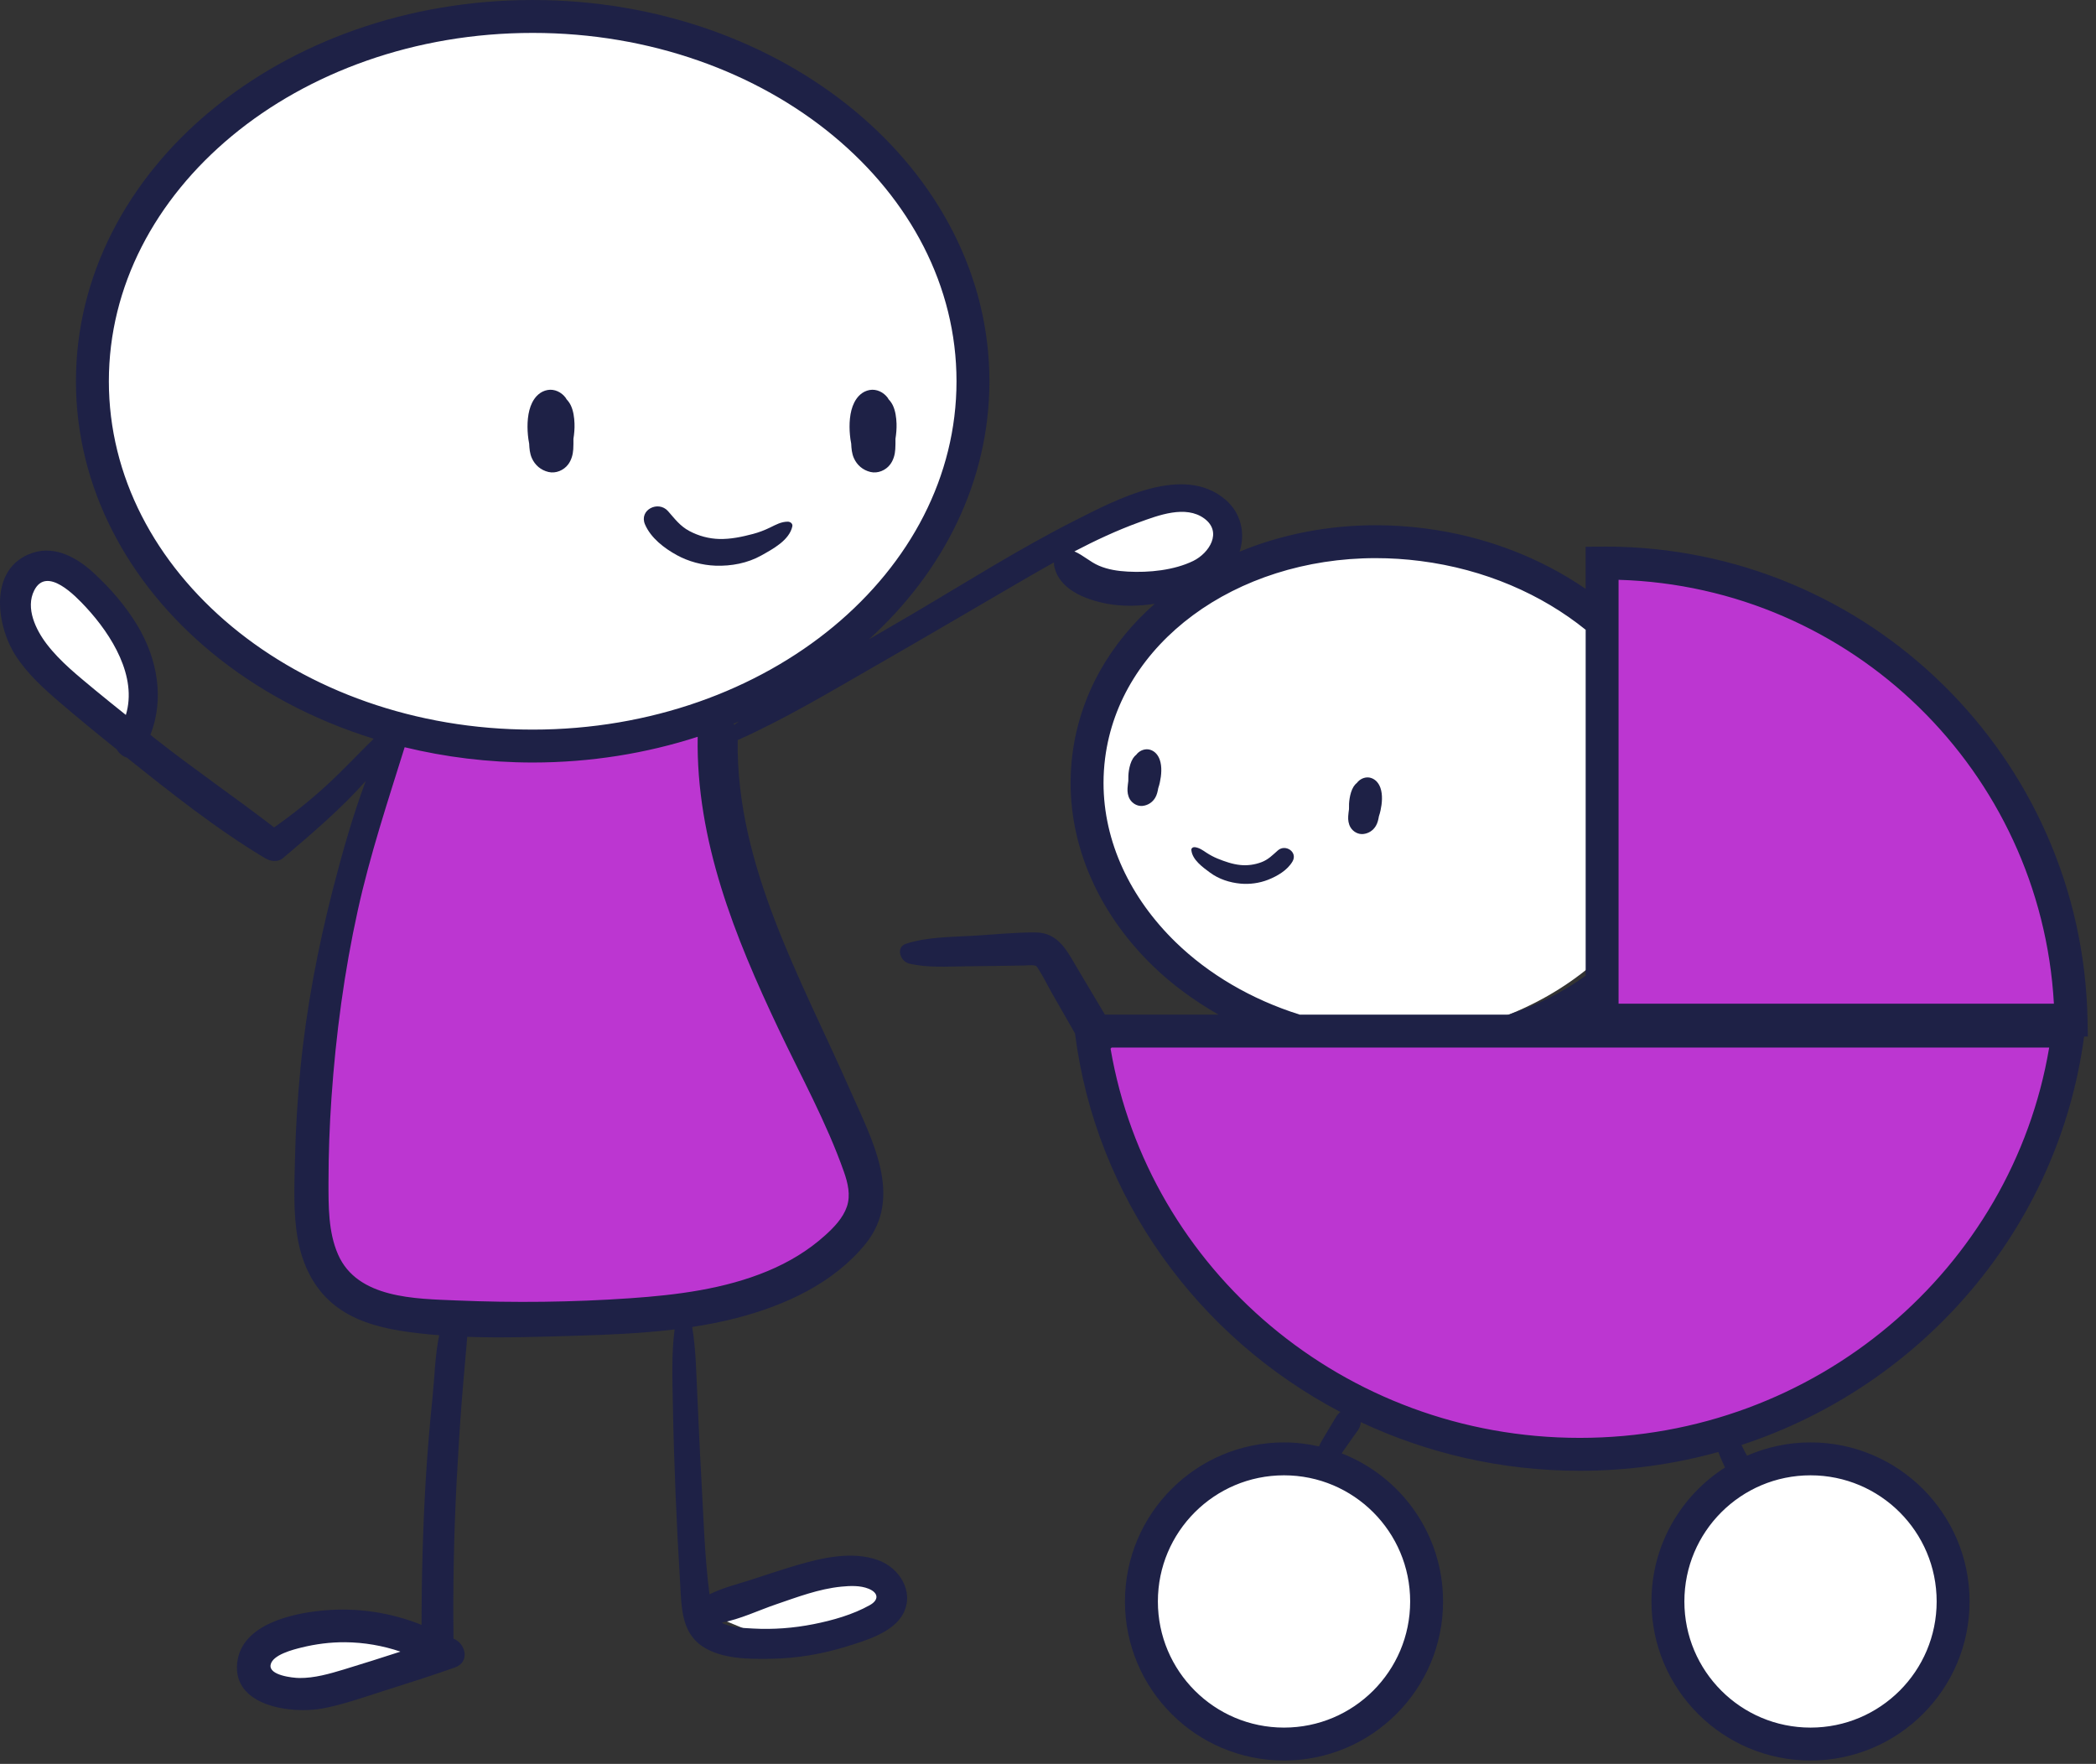
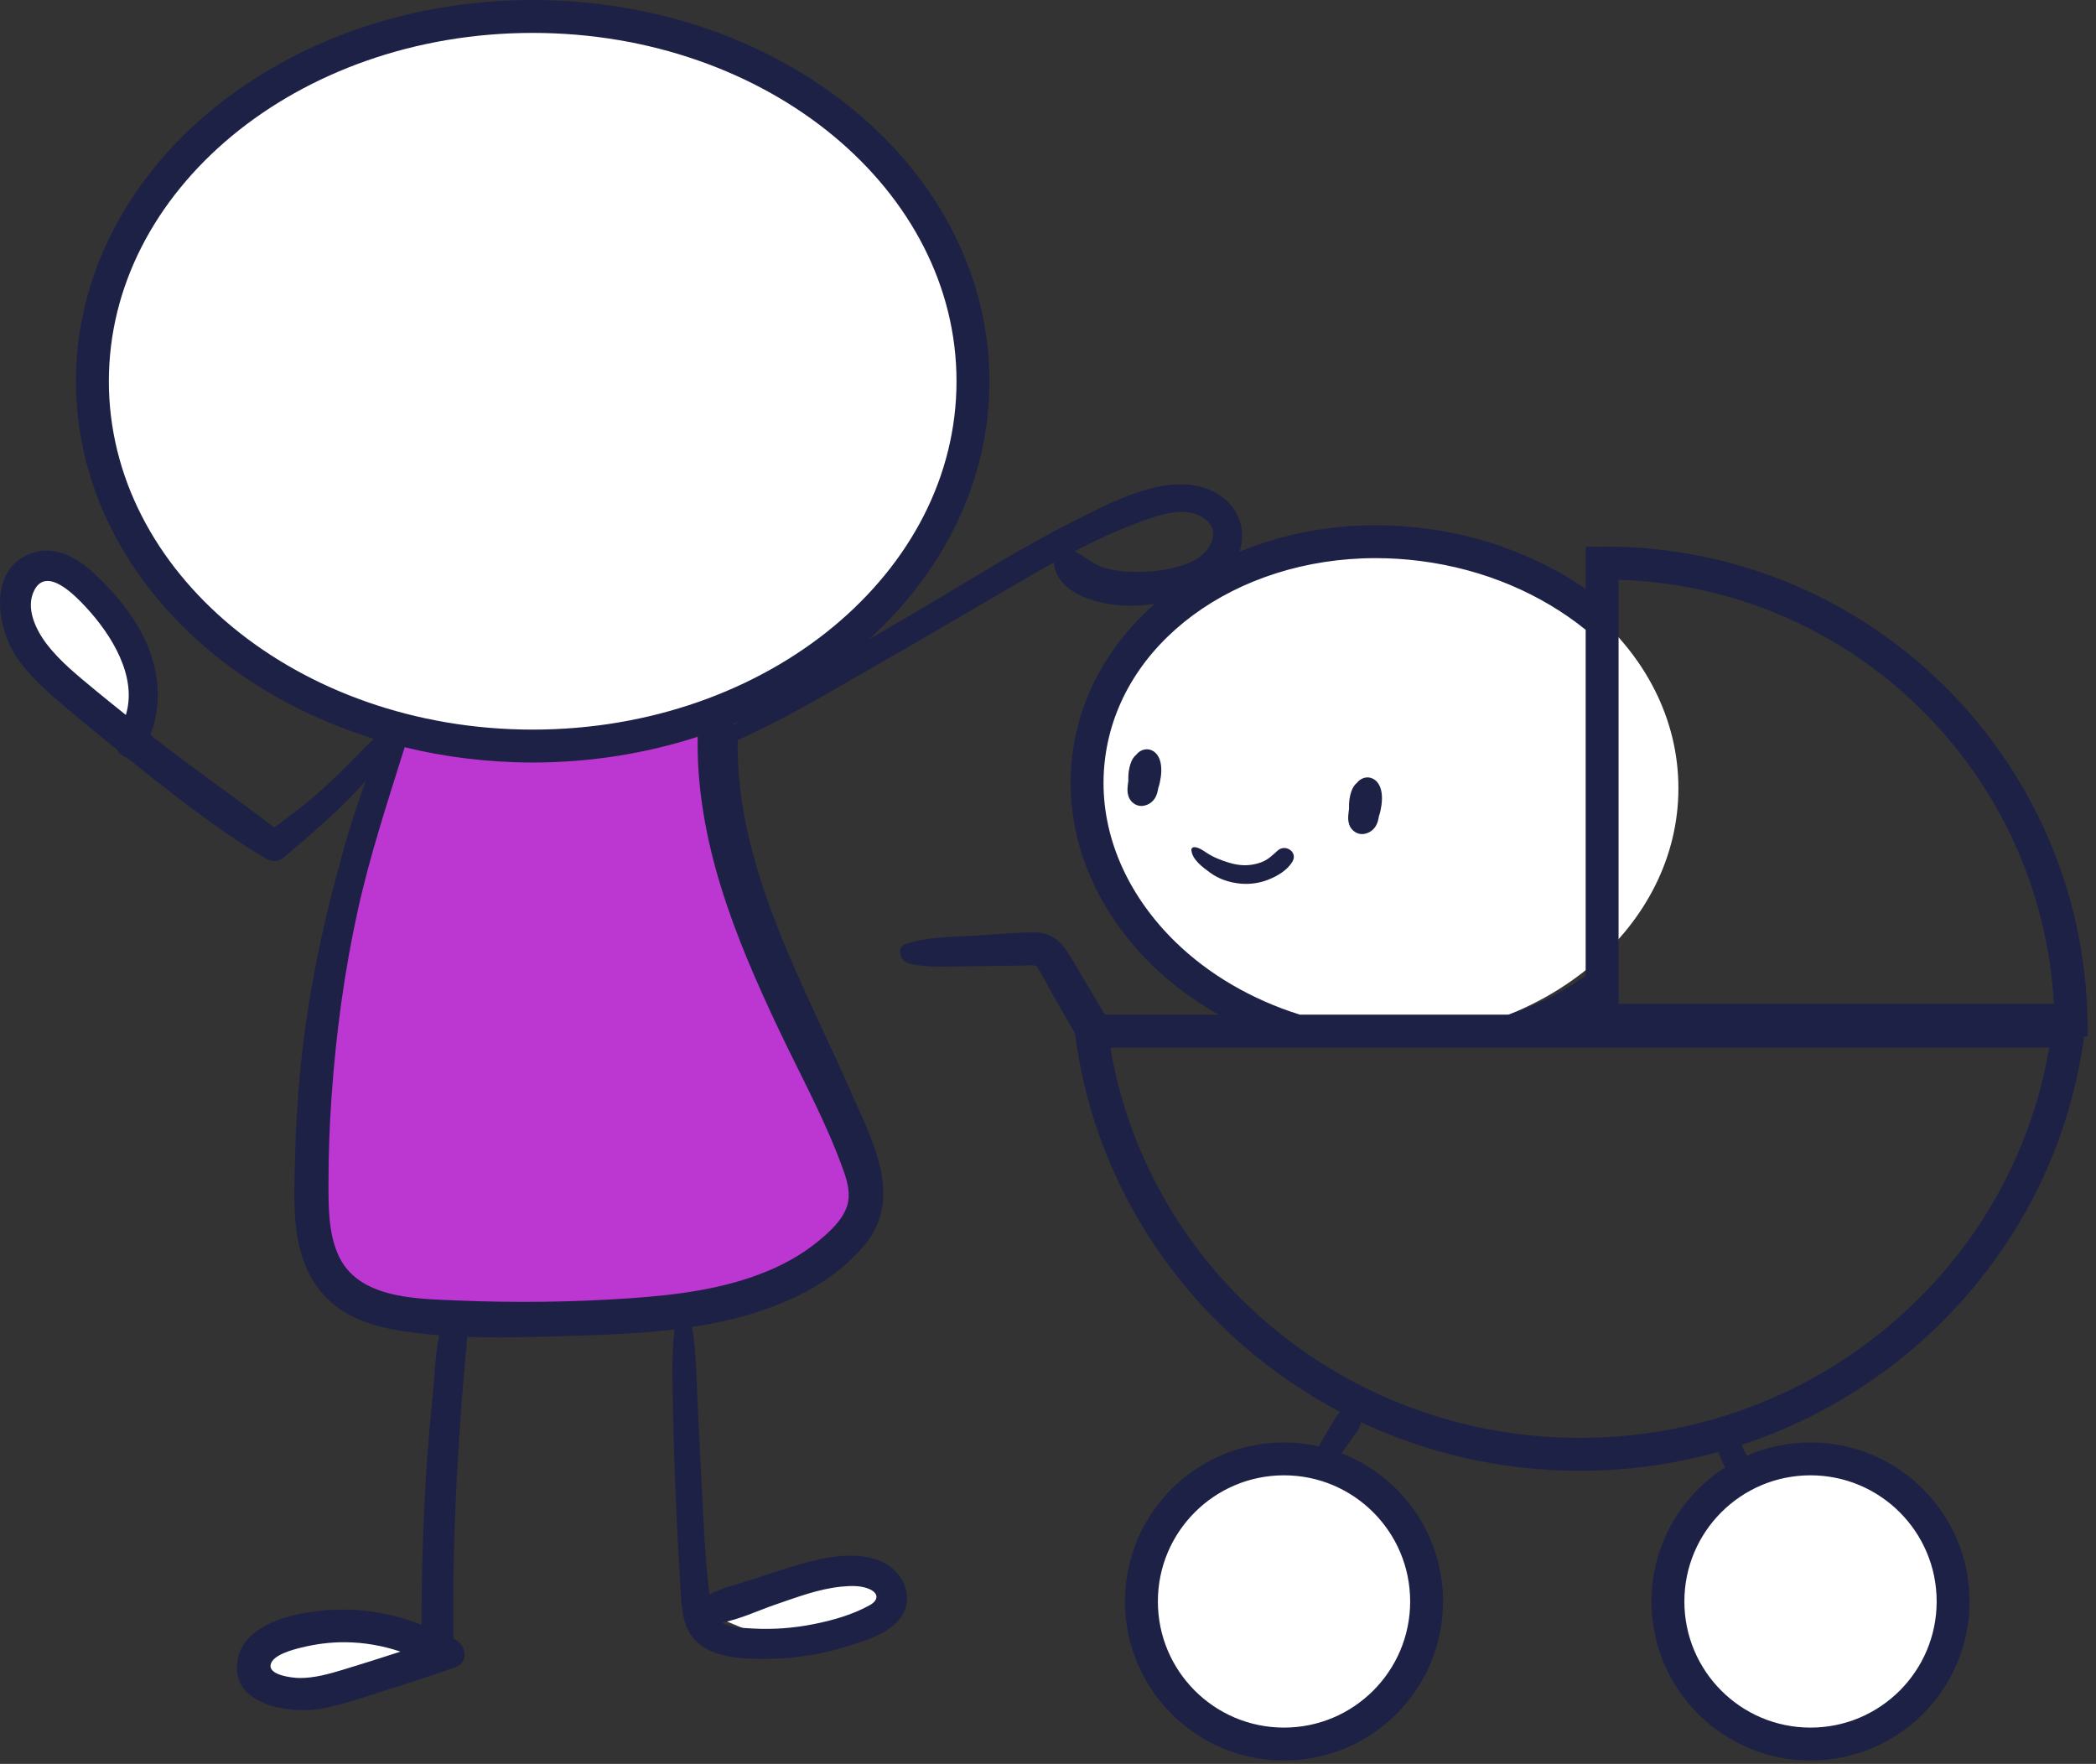
<svg xmlns="http://www.w3.org/2000/svg" width="100%" height="100%" viewBox="0 0 2417 2034" xml:space="preserve" style="fill-rule:evenodd;clip-rule:evenodd;stroke-linejoin:round;stroke-miterlimit:2;">
  <rect x="0" y="0" width="2417" height="2034" fill="#333333" stroke="none" />
  <g id="OBJECTS">
    <ellipse cx="1594.25" cy="908.958" rx="341.208" ry="288.575" style="fill:#fff;" />
-     <path d="M447.129,837.888l121.109,16.004l125.458,-18.196l147.887,-30.313l-6.141,128.138l35.883,124.167l66.258,146.187l62.967,141.538l-11.538,76.158l-136.604,82.458l-248.937,17.504l-190.934,-25l-60.545,-117.508l13.616,-209.362l42.95,-156.842l29.375,-112.65l9.196,-62.283Z" style="fill:#bc36d1;" />
-     <path d="M1260.07,1194.33l593.183,-17.254l-2.708,-535.267l185.871,34.792l207.641,138.229l100.78,132.746l48.383,180.421l-44.213,199.379l-108.462,169.921l-154.846,114.733l-226.733,68.667l-214.717,-35.287l-207.175,-117.321l-127.483,-171.513l-49.521,-162.246Z" style="fill:#bc36d1;" />
+     <path d="M447.129,837.888l121.109,16.004l125.458,-18.196l147.887,-30.313l-6.141,128.138l35.883,124.167l66.258,146.187l62.967,141.538l-11.538,76.158l-136.604,82.458l-248.937,17.504l-190.934,-25l-60.545,-117.508l13.616,-209.362l42.95,-156.842l29.375,-112.65l9.196,-62.283" style="fill:#bc36d1;" />
    <ellipse cx="615.996" cy="429.854" rx="503.904" ry="426.392" style="fill:#fff;" />
    <ellipse cx="1484.88" cy="1846.32" rx="166.912" ry="158.613" style="fill:#fff;" />
    <ellipse cx="2089.17" cy="1846.32" rx="166.913" ry="158.613" style="fill:#fff;" />
-     <path d="M1226.7,626.479l59.083,-39.6l77.821,-18.896l40.367,19.23l14.096,56.695l-44.146,38.08l-99.471,-2.826l-47.75,-52.683Z" style="fill:#fff;" />
    <path d="M34.313,666.083l54.762,-2.241l62.904,80.841l5.321,110.98l-103.938,-83.446l-41.504,-62.855l22.455,-43.279Z" style="fill:#fff;" />
    <path d="M832.863,1867.63l79.541,-43.425l69.688,-13.137l57.479,30.745l-51.896,42.609l-87.358,11.096l-67.455,-27.888Z" style="fill:#fff;" />
    <path d="M300.613,1901.99l51.875,-25.021l104.816,14.725l10.759,30.566l-79.63,27.804l-76.662,-5.77l-11.158,-42.305Z" style="fill:#fff;" />
    <path d="M1326.53,864.646c-5.396,-1.734 -11.3,0.312 -15.121,4.308l-0.883,1.108c-1.562,1.271 -2.954,2.763 -4.046,4.5c-2.533,4.009 -3.908,9.184 -4.67,13.834c-0.642,4.029 -0.817,8.108 -0.696,12.171c-0.379,2.779 -0.709,5.558 -0.9,8.333c-0.296,4.237 0.4,8.788 2.533,12.517c2.9,5.07 8.821,8.508 14.742,7.9c6.179,-0.659 11.387,-4.009 14.6,-9.359c2.046,-3.416 2.862,-7.291 3.541,-11.146c0.78,-2.22 1.371,-4.529 1.859,-6.7c1.771,-8.054 2.671,-18.02 -0.104,-25.97c-1.859,-5.296 -5.367,-9.725 -10.855,-11.496" style="fill:#1e2146;fill-rule:nonzero;" />
    <path d="M1581,897.079c-5.4,-1.733 -11.3,0.313 -15.121,4.308l-0.887,1.109c-1.563,1.266 -2.95,2.762 -4.042,4.496c-2.538,4.012 -3.908,9.187 -4.654,13.837c-0.659,4.029 -0.834,8.108 -0.696,12.171c-0.4,2.779 -0.729,5.554 -0.921,8.333c-0.275,4.238 0.4,8.784 2.538,12.517c2.9,5.071 8.816,8.508 14.737,7.9c6.2,-0.658 11.392,-4.008 14.6,-9.358c2.05,-3.421 2.883,-7.292 3.542,-11.146c0.783,-2.221 1.375,-4.529 1.858,-6.7c1.771,-8.054 2.675,-18.021 -0.104,-25.971c-1.858,-5.296 -5.362,-9.725 -10.85,-11.496" style="fill:#1e2146;fill-rule:nonzero;" />
    <path d="M1473.55,980.658c-6.129,5.4 -10.971,10.554 -18.838,13.542c-7.791,2.967 -16.25,4.133 -24.562,3.262c-9.013,-0.937 -17.692,-3.975 -26.042,-7.358c-4.533,-1.841 -8.837,-4.166 -12.917,-6.825c-4.291,-2.829 -8.058,-5.658 -13.25,-6.371c-1.979,-0.262 -4.337,0.921 -4.129,3.28c0.971,11.25 13.109,19.829 21.525,26.062c10.192,7.533 22.709,11.563 35.246,12.708c10.538,0.955 21.7,-0.558 31.563,-4.429c10.658,-4.166 22.325,-10.937 28.279,-21.091c6.371,-10.871 -8.088,-20.521 -16.875,-12.78" style="fill:#1e2146;fill-rule:nonzero;" />
-     <path d="M981.546,511.504c0.258,5.675 0.729,11.371 3.054,16.65c3.629,8.279 10.488,14.042 19.254,16.109c8.388,1.979 17.5,-1.875 22.604,-8.646c3.75,-4.946 5.575,-11.355 5.921,-17.5c0.242,-4.009 0.279,-8.071 0.225,-12.134c0.921,-5.8 1.425,-11.704 1.234,-17.587c-0.242,-6.842 -1.267,-14.513 -4.167,-20.729c-1.267,-2.692 -2.988,-5.105 -4.983,-7.205l-1.059,-1.77c-4.758,-6.425 -12.866,-10.434 -20.937,-8.942c-8.196,1.529 -14.046,7.275 -17.675,14.529c-5.45,10.904 -5.988,25.383 -4.913,37.275c0.296,3.213 0.729,6.617 1.442,9.95" style="fill:#1e2146;fill-rule:nonzero;" />
-     <path d="M632.504,544.267c8.384,1.979 17.5,-1.875 22.621,-8.646c3.733,-4.963 5.554,-11.354 5.921,-17.5c0.225,-4.025 0.258,-8.071 0.208,-12.134c0.938,-5.816 1.442,-11.704 1.233,-17.587c-0.225,-6.842 -1.266,-14.513 -4.166,-20.729c-1.267,-2.692 -2.988,-5.104 -4.983,-7.221l-1.059,-1.754c-4.758,-6.442 -12.866,-10.454 -20.937,-8.942c-8.196,1.529 -14.046,7.275 -17.675,14.513c-5.45,10.92 -5.988,25.4 -4.913,37.291c0.296,3.196 0.729,6.617 1.442,9.95c0.258,5.675 0.729,11.371 3.054,16.65c3.629,8.28 10.488,14.042 19.254,16.109" style="fill:#1e2146;fill-rule:nonzero;" />
-     <path d="M780.525,640.171c13.454,7.346 29.2,11.579 44.513,12.137c18.212,0.642 36.929,-2.85 52.933,-11.808c13.229,-7.412 32.242,-17.5 35.696,-33.471c0.729,-3.35 -2.446,-5.487 -5.329,-5.466c-7.605,0.066 -13.509,3.437 -20.209,6.7c-6.337,3.091 -12.95,5.641 -19.775,7.445c-12.621,3.334 -25.625,6.113 -38.767,5.817c-12.083,-0.275 -24.012,-3.504 -34.654,-9.183c-10.762,-5.73 -16.771,-14.03 -24.583,-22.9c-11.196,-12.742 -33.733,-1.509 -26.579,15.262c6.7,15.658 22.204,27.517 36.754,35.467" style="fill:#1e2146;fill-rule:nonzero;" />
    <path d="M2190.65,1949.57c-26.388,26.354 -62.621,42.587 -102.846,42.604c-40.242,-0.017 -76.475,-16.25 -102.863,-42.604c-26.354,-26.388 -42.587,-62.621 -42.604,-102.85c0.017,-40.242 16.25,-76.475 42.604,-102.863c26.388,-26.354 62.621,-42.587 102.863,-42.604c40.225,0.017 76.458,16.25 102.846,42.604c26.354,26.388 42.587,62.621 42.604,102.867c-0.017,40.225 -16.25,76.458 -42.604,102.846m-910,-740.263c0.417,-0.433 0.833,-0.867 1.216,-1.354l1081.15,-0c-42.862,255.054 -268.612,450.142 -541.283,450.125c-272.187,0.017 -497.642,-194.375 -541.079,-448.771m75.312,-122.587c-52.741,-51.229 -83.437,-116.125 -83.437,-183.855c-0,-9.424 0.592,-18.92 1.808,-28.47c8.488,-66.404 45.521,-123.609 101.234,-164.896c55.658,-41.196 129.912,-65.9 210.833,-65.884c16.875,0 34.025,1.059 51.371,3.28c74.375,9.462 140.191,38.508 190.729,79.341l-0,398.871c-26.008,18.804 -55.938,34.029 -88.629,44.896l-241.129,0c-56.146,-17.692 -105.121,-46.737 -142.78,-83.279m-55.379,-427.571c-11.496,-0.625 -22.725,-2.258 -33.371,-6.804c-10.416,-4.463 -17.983,-12.084 -28.279,-16.496c24.167,-12.638 48.871,-24.2 74.567,-33.542c22.117,-8.021 53.733,-20.208 75.242,-4.375c21.058,15.504 5.833,39.792 -12.78,48.909c-22.1,10.795 -51.058,13.629 -75.379,12.308m1067.86,498.212l-501.996,0l-0,-488.75c269.375,7.9 486.996,221.196 501.996,488.75m-742.325,689.359c-0.017,40.225 -16.25,76.458 -42.604,102.846c-26.388,26.354 -62.638,42.587 -102.867,42.604c-40.225,-0.017 -76.458,-16.25 -102.846,-42.604c-26.354,-26.388 -42.604,-62.621 -42.604,-102.846c-0,-40.246 16.25,-76.479 42.604,-102.867c26.388,-26.354 62.621,-42.587 102.846,-42.604c40.229,0.017 76.479,16.25 102.867,42.604c26.354,26.388 42.587,62.621 42.604,102.867m-779.375,-1010.94c-0.263,-0.437 -0.625,-0.8 -0.921,-1.216c2.171,-0.888 4.304,-1.825 6.458,-2.725c-1.841,1.316 -3.716,2.604 -5.537,3.941m50.937,350.588c25.713,54.271 55.467,108.058 75.45,164.791c4.534,12.884 7.988,26.996 3.438,40.313c-4.442,13.037 -14.913,23.908 -24.946,32.954c-19.621,17.725 -42.121,31.163 -66.475,41.3c-49.896,20.763 -104.583,27.571 -158.108,31.304c-66.809,4.65 -133.871,5.396 -200.767,2.567c-47.167,-1.996 -114.25,-2.067 -136.508,-53.108c-11.284,-25.85 -10.971,-55.78 -10.955,-83.455c0.017,-32.5 1.18,-64.983 3.438,-97.395c5.05,-72.567 14.704,-145.05 30.379,-216.092c14.1,-63.908 34.583,-125.608 53.996,-187.883c46.892,11.408 96.387,17.604 147.637,17.62c67.067,-0.016 131.18,-10.57 190.263,-29.67c-2.033,119.412 42.792,230.47 93.158,336.754m-772.154,-746.734c0.017,-109.791 53.579,-209.604 141.842,-282.85c88.212,-73.125 210.954,-118.87 346.891,-118.837c135.938,-0.033 258.68,45.712 346.892,118.837c88.267,73.246 141.825,173.059 141.842,282.85c-0.017,109.809 -53.575,209.617 -141.842,282.846c-88.213,73.125 -210.954,118.871 -346.892,118.854c-135.937,0.017 -258.679,-45.729 -346.891,-118.854c-88.263,-73.229 -141.825,-173.037 -141.842,-282.846m769.221,1410.45c24.65,-8.404 49.375,-17.9 75.483,-20.47c10.054,-0.988 21.738,-1.492 31.304,2.379c11.804,4.791 11.996,13.021 1.546,18.908c-19.621,11.042 -43.125,17.654 -65.037,21.996c-22.896,4.529 -46.267,6.321 -69.584,5.033c-12.687,-0.712 -26.491,-1.108 -36.25,-6.821c21.146,-3.837 42.834,-14.325 62.538,-21.025m-498.246,75.05c-16.442,4.967 -33.958,10.038 -51.304,9.83c-7.95,-0.088 -35.175,-3.125 -33.175,-15.055c1.979,-11.804 26.475,-17.812 35.537,-20.066c16.371,-4.063 33.471,-6.25 50.346,-6.129c22.013,0.17 43.421,3.941 63.908,10.833c-21.72,6.996 -43.458,13.992 -65.312,20.587m-251.375,-1100.73c-11.7,-9.441 -23.521,-18.75 -35.083,-28.383c-19.725,-16.475 -40.35,-32.708 -56.08,-53.229c-12.533,-16.354 -24.929,-41.546 -14.462,-62.067c14.446,-28.3 47.521,6.425 59.725,19.6c29.737,32.1 59.287,79.967 45.9,124.079m1942.67,838.892c-26.058,-0 -50.8,5.521 -73.246,15.312c-2.154,-3.958 -4.375,-7.883 -6.233,-11.995c-0.05,-0.105 -0.104,-0.23 -0.154,-0.334c209.041,-68.783 365.571,-250.066 395.104,-470.987l4.337,-0l-0.362,-19.325c-5.833,-302.358 -252.538,-545.675 -556.288,-545.692c-2.045,0.017 -3.245,0.104 -3.608,0.088l-18.854,0.12l-0,48.575c-52.258,-35.92 -115.746,-60.85 -185.938,-69.808c-18.941,-2.412 -37.691,-3.596 -56.162,-3.596c-56.042,0.021 -109.396,10.834 -156.963,30.488c6.909,-21.3 1.63,-44.567 -16.216,-59.896c-48.679,-41.821 -126.3,0.054 -173.717,23.992c-64.271,32.483 -125.521,71.408 -187.55,107.916c-16.579,9.759 -33.317,19.446 -50.054,29.188c85.833,-77.779 139.062,-182.417 139.046,-297.708c0.016,-122.521 -60.088,-233.042 -155.571,-312.067c-95.538,-79.117 -226.65,-127.554 -371.113,-127.571c-144.445,0.017 -275.57,48.454 -371.112,127.571c-95.483,79.025 -155.588,189.546 -155.571,312.067c-0.017,122.533 60.088,233.054 155.571,312.062c52.937,43.838 116.808,78.196 187.796,100.175c-17.742,17.346 -34.671,35.538 -52.917,52.396c-19.567,18.108 -40.225,34.533 -61.908,49.862c-45.034,-34.775 -92.204,-66.875 -136.946,-102.17c-1.942,-1.53 -3.817,-3.125 -5.763,-4.671c16.388,-41.388 8.175,-87.571 -15.104,-126.25c-13.421,-22.292 -30.85,-42.363 -49.896,-60.017c-18.766,-17.379 -44.15,-32.171 -70.345,-23.662c-51.321,16.666 -42.988,82.775 -20.142,118.47c13.492,21.096 32.587,38.3 51.458,54.48c21.409,18.316 43.196,36.179 65.175,53.82c2.621,4.6 7.029,8.159 11.875,9.584c50.8,40.658 103.317,82.396 159.009,115.746c6.458,3.854 14.862,5.191 21.112,-0.138c32.138,-27.275 66.283,-56.217 95.175,-88.7c-15.158,40.746 -27.083,82.846 -37.829,124.704c-17.346,67.642 -30.558,136.684 -37.379,206.2c-3.454,35.259 -5.592,70.642 -6.392,106.059c-0.692,30.137 -2.117,61.404 3.25,91.216c5.258,29.167 17.983,56.213 41.229,75.259c21.513,17.637 49.342,25.991 76.375,30.366c14.963,2.429 30.171,4.079 45.484,5.275c-4.809,22.746 -5.296,47.746 -7.5,69.479c-3.263,31.913 -6.025,63.892 -7.95,95.921c-3.35,56.146 -4.88,112.379 -4.896,168.613c-35.554,-14.342 -74.304,-20.104 -112.621,-16.684c-35.921,3.209 -94.792,15.659 -99.933,60.084c-5.834,50.541 62.416,59.446 97.675,53.091c23.837,-4.287 47.012,-12.675 70.033,-20c27.867,-8.87 55.854,-17.604 83.404,-27.445c17.692,-6.338 12.188,-27.675 -1.717,-33.163c-0.75,-61.092 0.45,-122.221 3.713,-183.246c1.667,-31.025 3.525,-62.066 5.975,-93.037c1.3,-16.529 2.846,-33.038 4.217,-49.55c0.608,-7.396 1.458,-14.809 1.908,-22.204c41.737,1.458 83.908,-0.05 124.742,-1.25c38.004,-1.13 76.458,-2.709 114.425,-7.325c-3.817,28.575 -2.5,58.262 -2.013,86.891c0.592,34.304 1.7,68.592 3.092,102.863c1.404,34.271 3.158,68.525 5.275,102.762c1.633,26.579 0.958,56.321 25.575,72.9c21.891,14.754 53.454,14.825 78.783,14.425c30.071,-0.45 59.517,-5.433 88.213,-14.391c21.77,-6.805 53.87,-16.113 65,-38.35c12.533,-25.055 -4.842,-52.205 -29.217,-61.009c-30.279,-10.9 -65.071,-2.637 -94.742,6.096c-17.587,5.171 -34.966,11.075 -52.396,16.717c-15.712,5.071 -32.5,9.15 -47.379,16.579c-5.883,-45.779 -7.029,-92.983 -9.671,-138.888c-1.716,-30.016 -2.895,-60.07 -4.337,-90.12c-1.288,-26.338 -1.579,-53.213 -5.954,-79.288c17.462,-2.675 34.808,-6.025 51.908,-10.487c55.071,-14.342 110.625,-39.738 147.5,-84.688c44.879,-54.687 7.483,-121.562 -16.771,-176.804c-56.458,-128.525 -132.362,-260.175 -130.137,-404.775c53.887,-24.079 104.929,-54.654 156.058,-83.992c51.996,-29.829 103.713,-60.125 155.483,-90.35c17.605,-10.275 35.263,-20.608 53.146,-30.521l0.084,3.021c4.845,27.709 35.383,39.567 60.366,44.446c18.229,3.558 37.238,3.004 55.779,0.242c-51.162,44.966 -86.179,104.741 -94.895,173.316c-1.421,11.146 -2.117,22.259 -2.117,33.284c0.017,79.425 36.042,153.958 94.967,211.075c22.029,21.387 47.604,40.05 75.554,56.058l-130.971,0c-10.279,-17.308 -20.521,-34.633 -30.888,-51.875c-12.133,-20.192 -21.962,-42.654 -48.854,-42.883c-24.425,-0.188 -49.15,2.521 -73.525,3.891c-24.962,1.421 -51.908,1.355 -75.866,9.08c-12.638,4.079 -6.788,20.383 3.283,22.862c21.25,5.229 44.962,3.317 66.717,3.179c21.995,-0.158 43.991,-0.591 65.991,-0.904c3.646,-0.033 8.438,-0.867 12.029,0.054c1.805,0.45 1.563,-0.312 3.646,2.846c6.163,9.325 11.113,19.721 16.65,29.446c8.75,15.346 17.55,30.658 26.338,45.987c24.096,189.584 141.771,350.28 306.004,436.53c-1.958,1.595 -3.646,3.42 -5.033,5.745c-1.113,1.859 -2.205,3.7 -3.317,5.555c-2.275,3.82 -4.546,7.641 -6.838,11.475c-2.208,3.7 -4.412,7.416 -6.616,11.112c-1.146,1.929 -1.979,3.854 -2.846,5.8c-13.004,-2.917 -26.458,-4.6 -40.35,-4.6c-101.3,0.017 -183.383,82.117 -183.4,183.417c0.017,101.287 82.1,183.387 183.4,183.404c101.304,-0.017 183.404,-82.117 183.404,-183.404c0,-77.829 -48.542,-144.163 -116.925,-170.796c1.925,-2.779 3.871,-5.554 5.796,-8.333c2.466,-3.509 4.912,-7.034 7.379,-10.538c3.35,-4.812 8.679,-10.454 8.783,-16.512c0,-0.242 -0.05,-0.467 -0.05,-0.713c76.546,35.958 162.205,56.183 252.692,56.2c55.4,0 108.992,-7.587 159.808,-21.683c0.713,1.962 1.459,3.904 2.259,5.85c1.646,4.079 3.487,8.071 5.433,12.029c-50.954,32.571 -84.829,89.517 -84.846,154.496c0.017,101.287 82.121,183.387 183.421,183.404c101.283,-0.017 183.388,-82.117 183.404,-183.404c-0.016,-101.3 -82.121,-183.4 -183.404,-183.417" style="fill:#1e2146;fill-rule:nonzero;" />
  </g>
</svg>